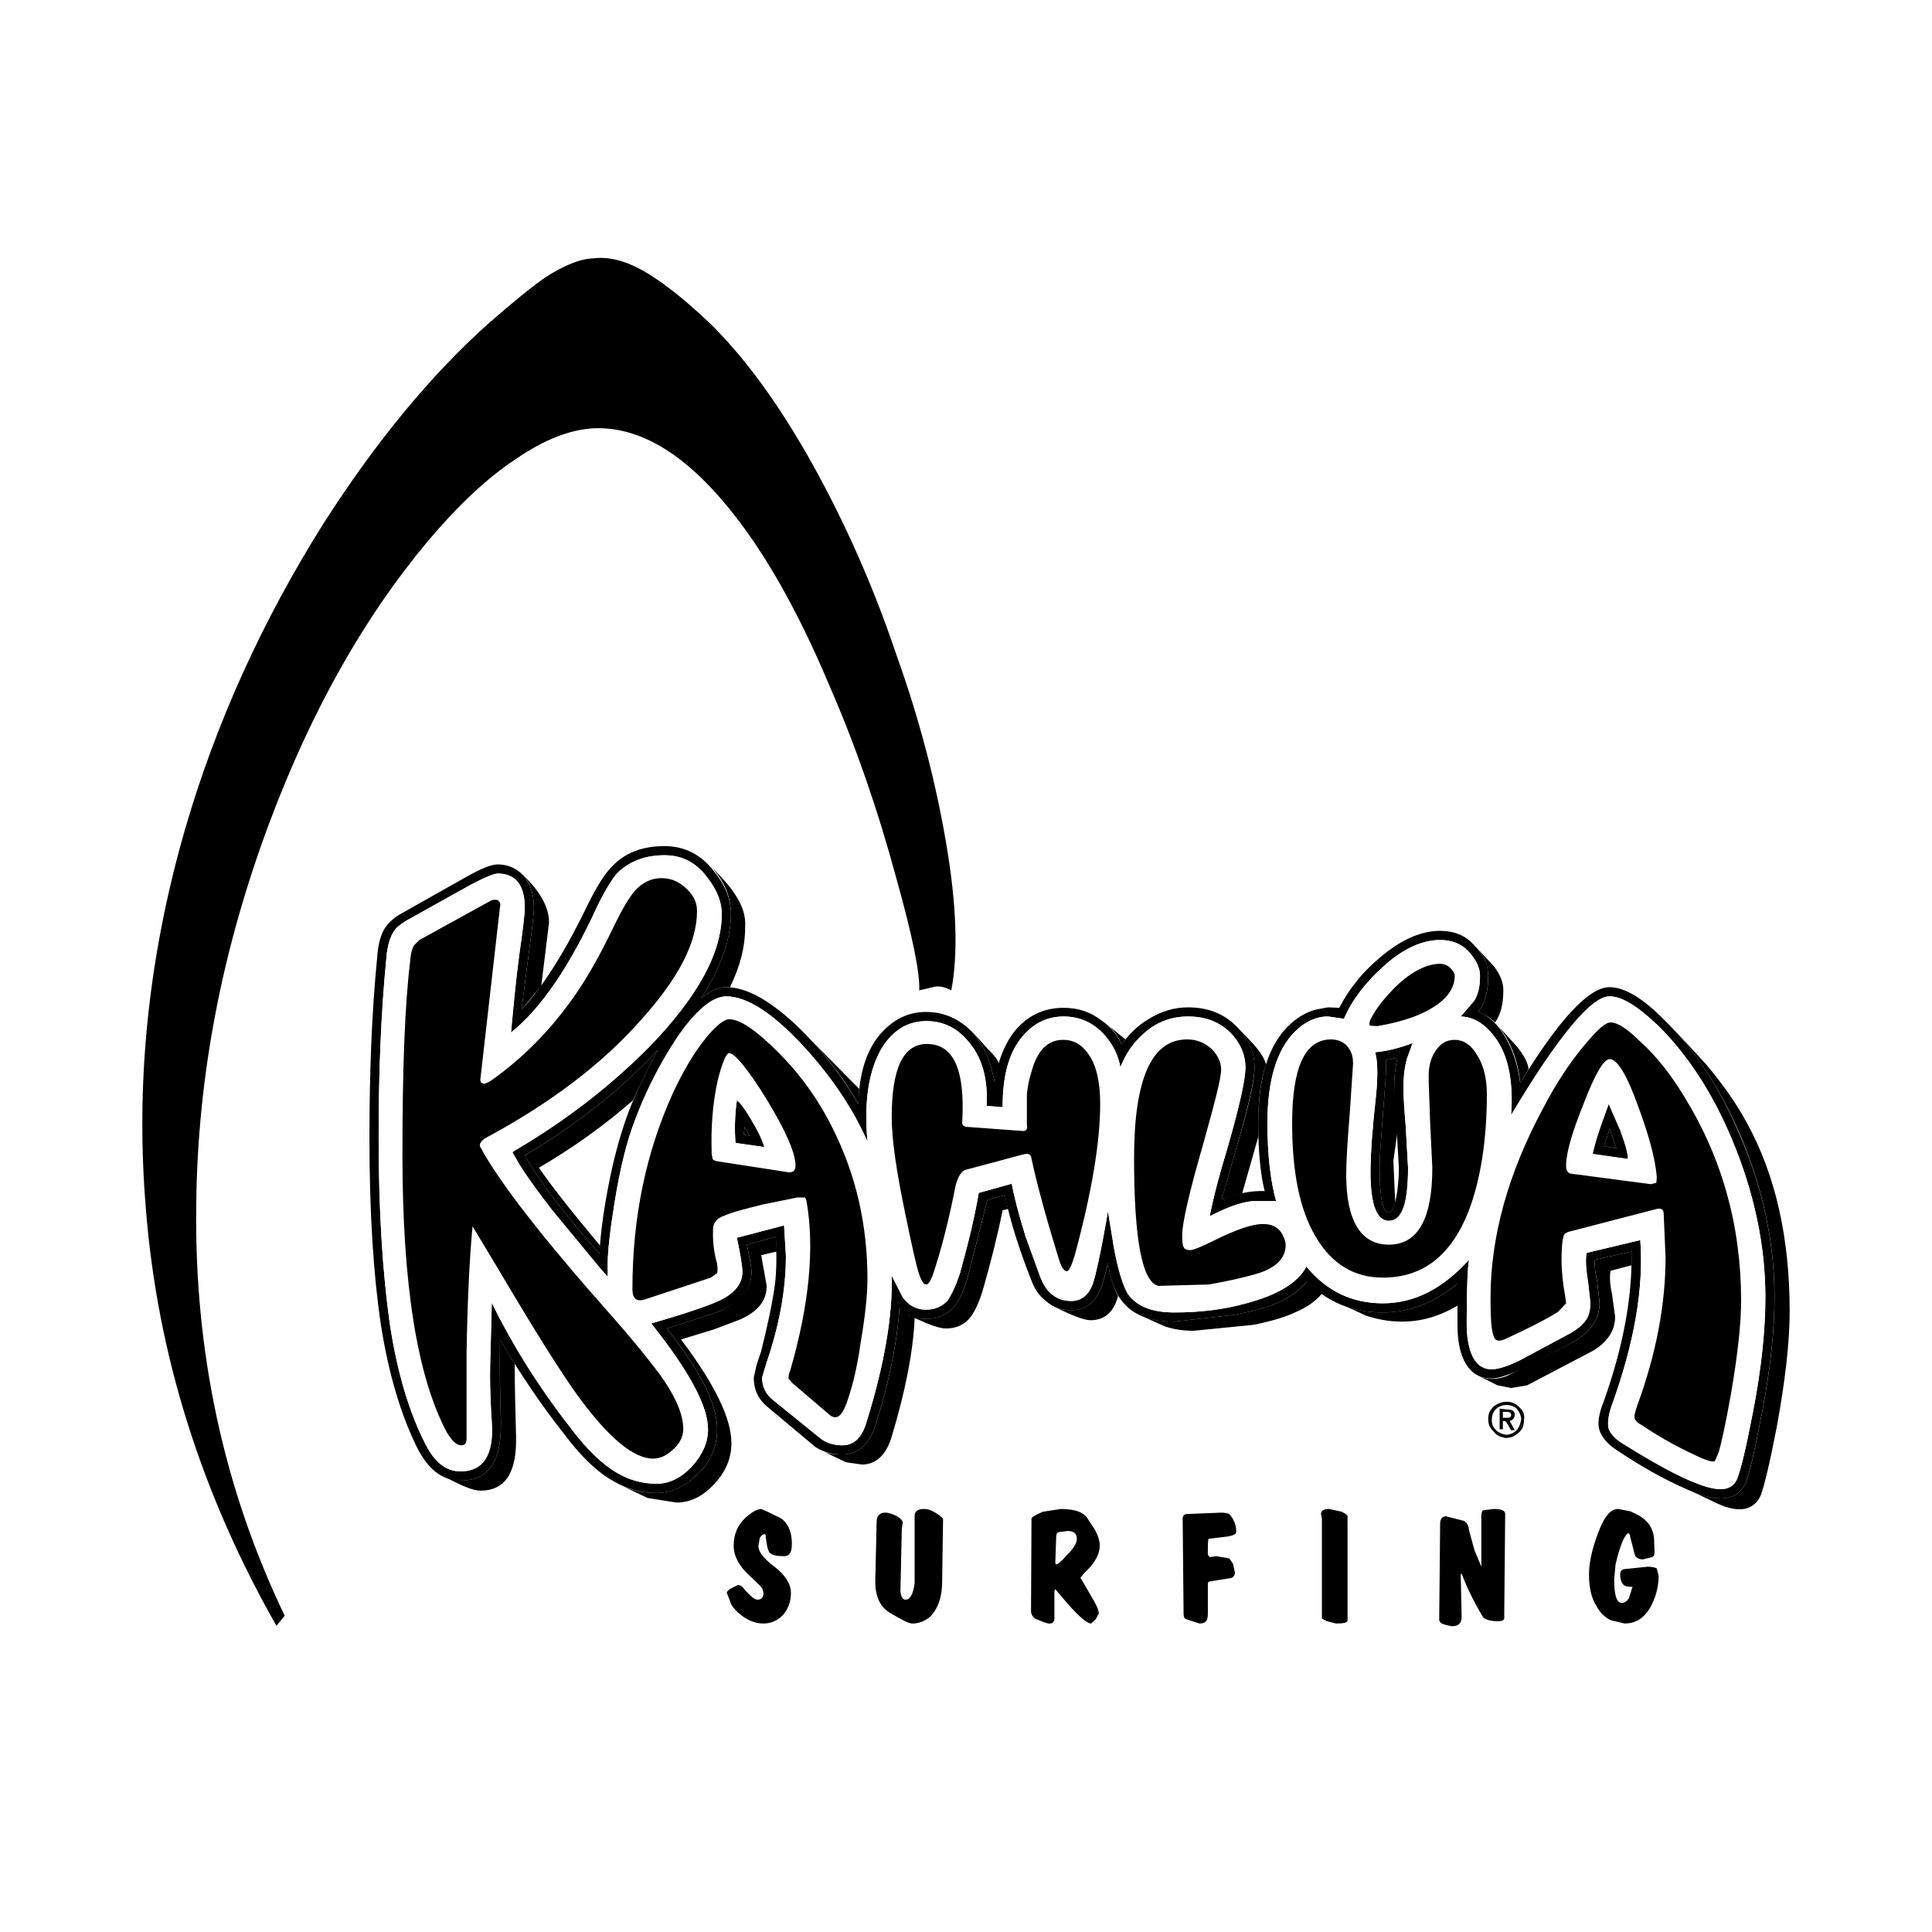
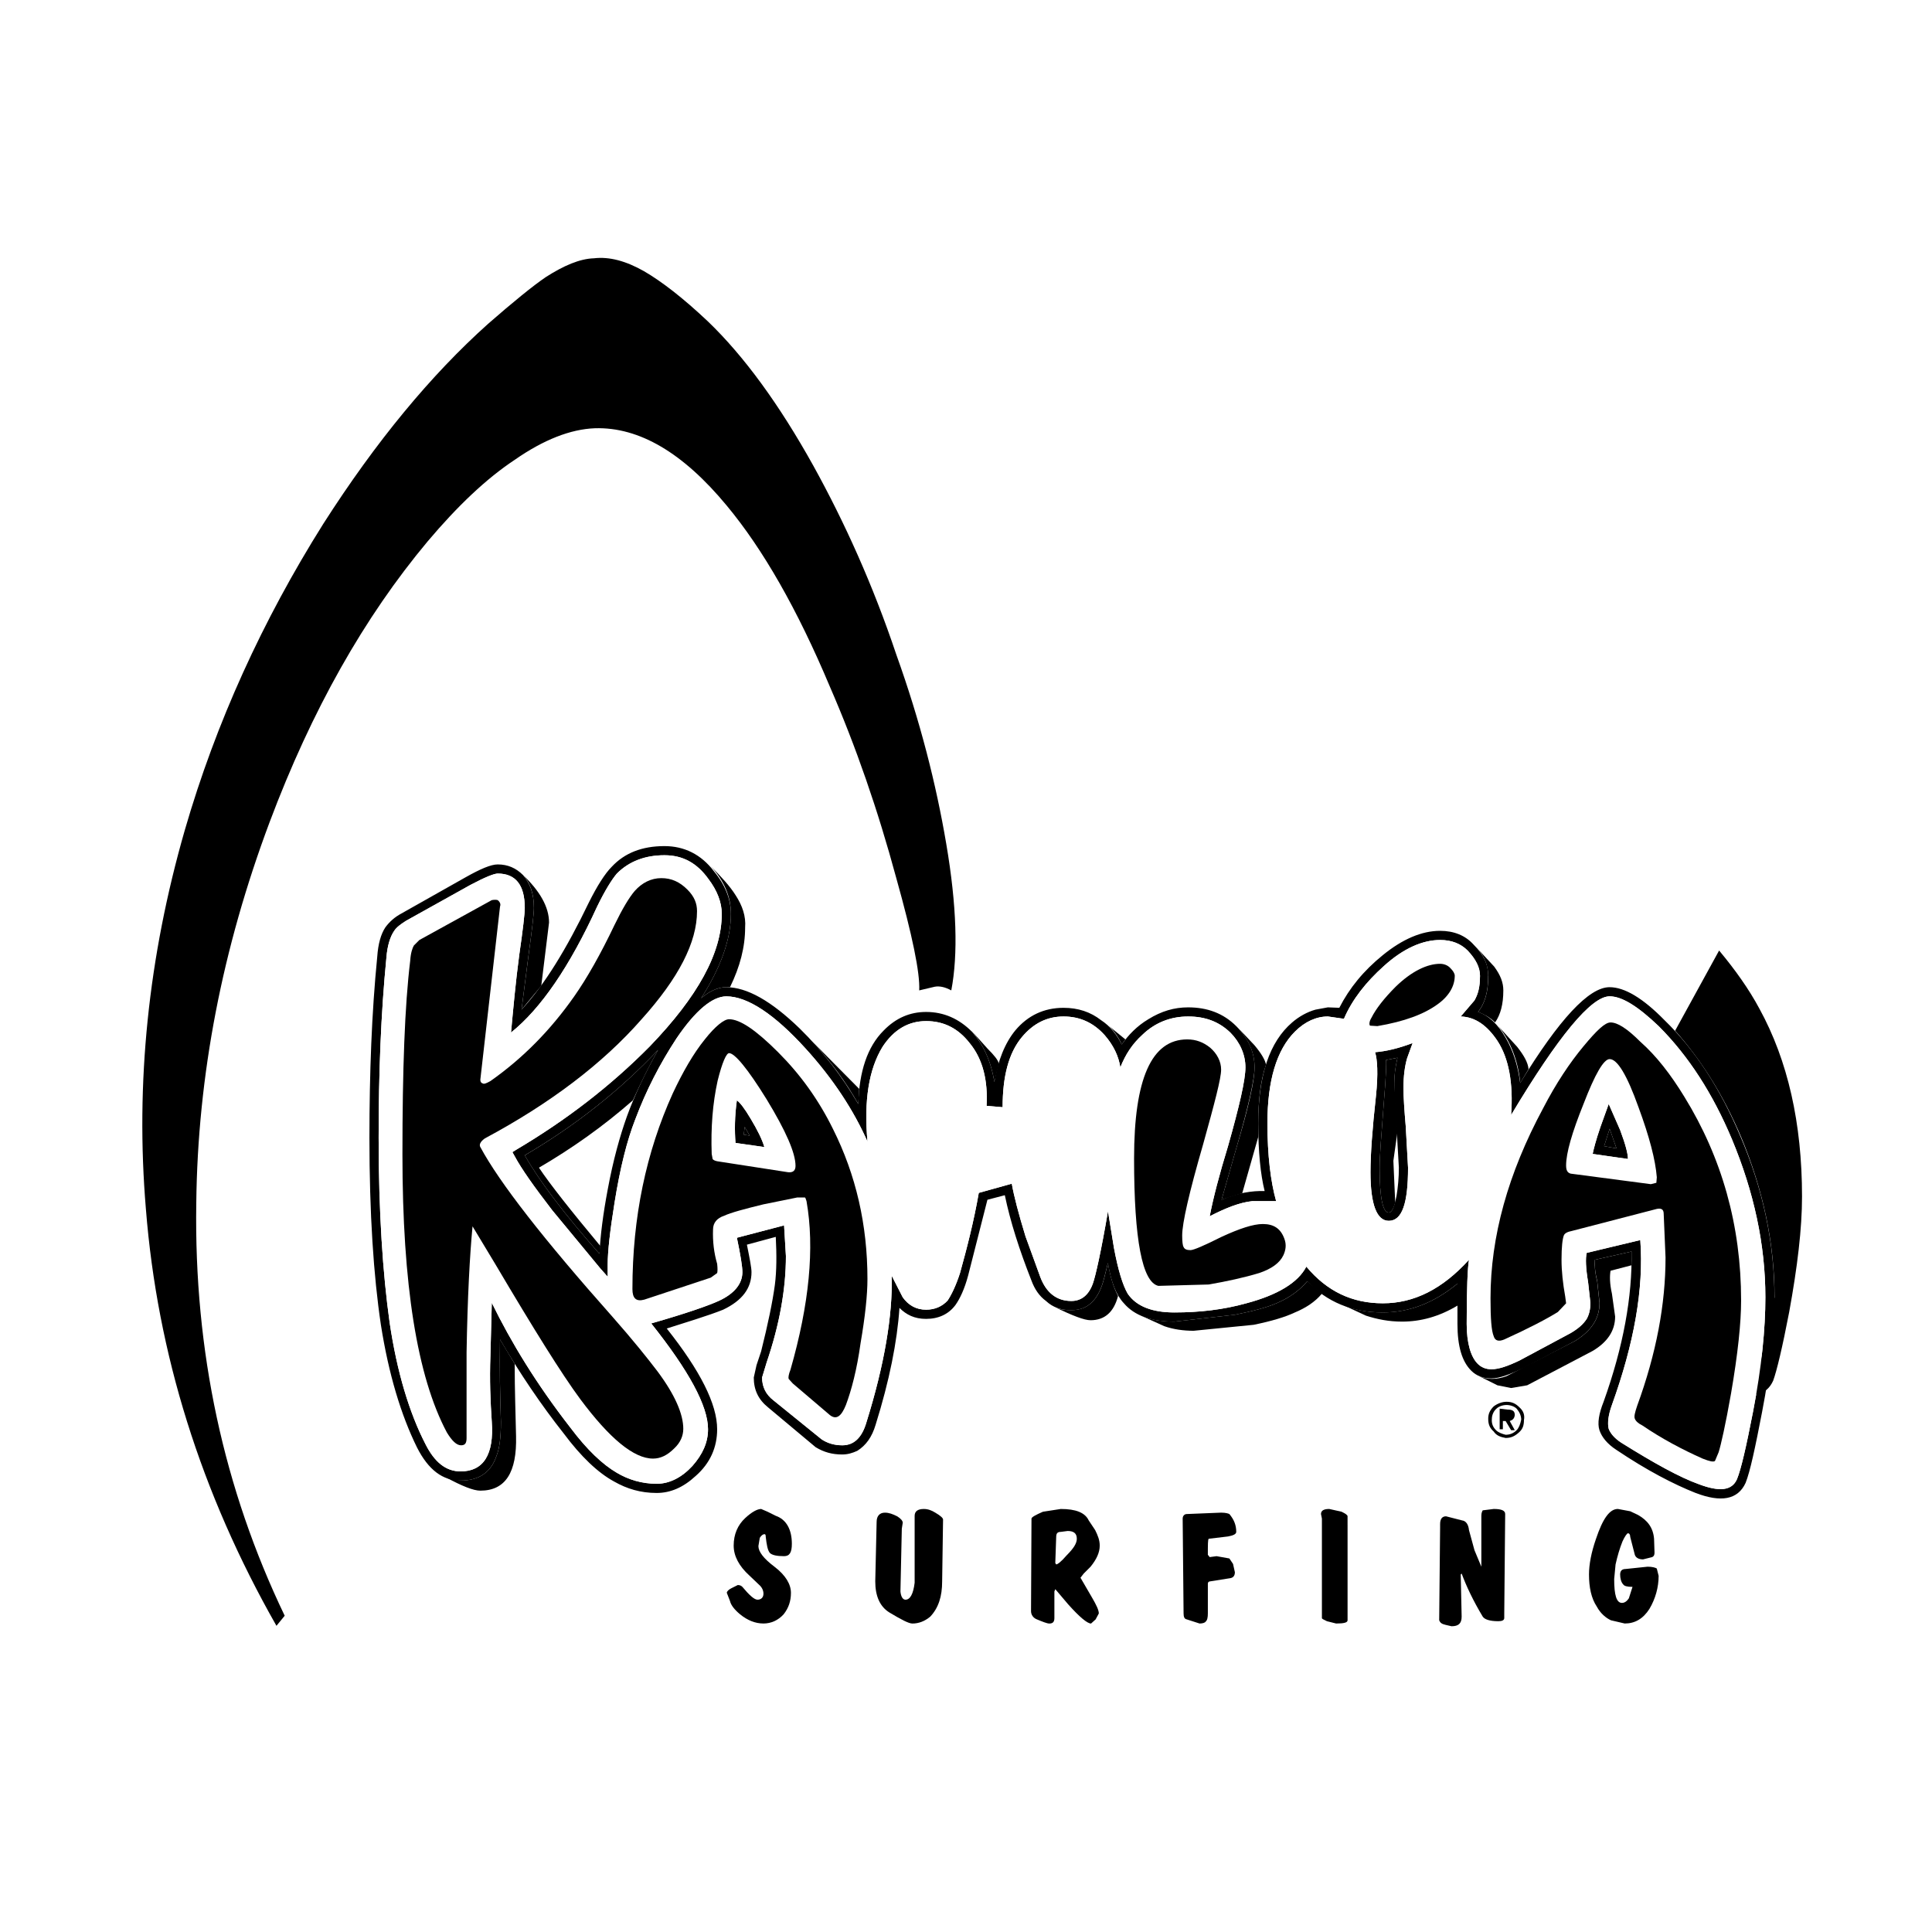
<svg xmlns="http://www.w3.org/2000/svg" version="1.0" id="Layer_1" x="0px" y="0px" width="192.756px" height="192.756px" viewBox="0 0 192.756 192.756" enable-background="new 0 0 192.756 192.756" xml:space="preserve">
  <g>
    <polygon fill-rule="evenodd" clip-rule="evenodd" fill="#FFFFFF" points="0,0 192.756,0 192.756,192.756 0,192.756 0,0  " />
    <path fill-rule="evenodd" clip-rule="evenodd" d="M74.341,151.465c0.686-0.639,1.234-0.914,1.6-0.914l0.64,0.275l0.823,0.41   c1.051,0.365,1.6,1.371,1.6,2.789c0,0.869-0.228,1.234-0.777,1.234c-0.686,0-1.188-0.092-1.417-0.32   c-0.229-0.275-0.32-0.822-0.411-1.6c0-0.229-0.046-0.275-0.137-0.275c-0.137,0-0.32,0.139-0.458,0.367l-0.137,0.822   c0,0.549,0.503,1.234,1.6,2.057c1.143,0.869,1.646,1.783,1.646,2.605s-0.229,1.508-0.731,2.148   c-0.548,0.594-1.234,0.914-2.011,0.914c-0.823,0-1.6-0.32-2.331-0.914c-0.549-0.457-0.915-0.914-1.006-1.326l-0.32-0.822   c0-0.137,0.183-0.32,0.457-0.457l0.64-0.32c0.229,0,0.365,0.092,0.457,0.184c0.686,0.822,1.188,1.279,1.508,1.279   c0.366,0,0.595-0.229,0.595-0.594c0-0.32-0.138-0.641-0.458-0.914l-0.959-0.914c-1.006-0.916-1.554-1.92-1.554-2.973   C73.199,153.064,73.61,152.15,74.341,151.465L74.341,151.465z" />
    <path fill-rule="evenodd" clip-rule="evenodd" d="M89.974,152.516l-0.137,6.264c0.046,0.502,0.229,0.822,0.503,0.822   c0.457,0,0.777-0.549,0.914-1.691v-6.674c0-0.457,0.32-0.686,0.915-0.686c0.411,0,0.777,0.137,1.142,0.365   c0.549,0.32,0.778,0.549,0.778,0.686l-0.091,6.172c0,1.508-0.366,2.65-1.189,3.52c-0.548,0.457-1.142,0.686-1.782,0.686   c-0.366,0-1.143-0.412-2.285-1.098c-0.96-0.594-1.417-1.645-1.417-3.107l0.137-5.941c0-0.596,0.32-0.916,0.823-0.916   c0.411,0,0.777,0.139,1.234,0.367c0.366,0.229,0.548,0.457,0.548,0.639L89.974,152.516L89.974,152.516z" />
    <path fill-rule="evenodd" clip-rule="evenodd" d="M104.052,150.826l1.782-0.275c1.509,0,2.423,0.365,2.788,1.143l0.641,0.961   c0.273,0.549,0.457,1.006,0.457,1.553c0,0.688-0.32,1.373-0.915,2.104l-0.685,0.686l-0.32,0.412l1.143,1.965   c0.457,0.777,0.686,1.279,0.686,1.6l-0.32,0.594l-0.456,0.412c-0.366,0-1.144-0.641-2.286-1.92l-1.279-1.508l-0.092,0.229v2.65   c0,0.365-0.138,0.549-0.503,0.549c-0.229,0-0.686-0.184-1.234-0.412c-0.365-0.137-0.594-0.457-0.594-0.822l0.046-9.232   C102.909,151.373,103.319,151.146,104.052,150.826L104.052,150.826L104.052,150.826z M105.834,152.836   c-0.319,0-0.457,0.139-0.457,0.504l-0.091,2.605l0.091,0.137c0.138,0,0.503-0.273,1.051-0.914c0.687-0.686,1.006-1.189,1.006-1.646   c0-0.547-0.319-0.775-0.914-0.775L105.834,152.836L105.834,152.836z" />
    <path fill-rule="evenodd" clip-rule="evenodd" d="M122.654,151.055c0.457,0.547,0.686,1.096,0.686,1.781   c0,0.229-0.319,0.367-0.822,0.457l-1.92,0.229c-0.091,0.047-0.091,0.596-0.091,1.6l0.183,0.23l0.686-0.092l1.279,0.229l0.366,0.547   l0.183,0.824c0,0.365-0.183,0.549-0.457,0.594l-2.011,0.32c-0.138,0-0.229,0.092-0.229,0.229v2.971   c0,0.365-0.046,0.686-0.229,0.822c-0.045,0.092-0.273,0.184-0.594,0.184l-1.279-0.412c-0.229-0.045-0.32-0.229-0.32-0.594   l-0.091-9.461c0-0.275,0.183-0.457,0.411-0.457l3.428-0.139C122.289,150.916,122.563,151.008,122.654,151.055L122.654,151.055z" />
    <path fill-rule="evenodd" clip-rule="evenodd" d="M134.447,152.15v9.508c0,0.229-0.365,0.32-1.143,0.32l-0.914-0.229   c-0.366-0.184-0.503-0.229-0.503-0.32v-9.918l-0.092-0.457c0-0.367,0.32-0.504,0.823-0.504l1.234,0.275   c0.365,0.182,0.594,0.32,0.594,0.457V152.15L134.447,152.15z" />
    <path fill-rule="evenodd" clip-rule="evenodd" d="M147.108,154.664l0.686,1.646v-0.502v-4.572c0-0.32,0.092-0.457,0.138-0.549   l1.097-0.137c0.731,0,1.143,0.137,1.143,0.504l-0.092,9.918v0.457c0,0.229-0.228,0.32-0.594,0.32c-0.869,0-1.371-0.184-1.554-0.457   c-0.96-1.6-1.646-3.062-2.103-4.297l-0.092,0.092l0.092,4.205c0,0.686-0.32,0.959-1.006,0.959l-0.595-0.137   c-0.411-0.092-0.548-0.229-0.64-0.457l0.092-9.232v-0.365c0-0.549,0.229-0.777,0.594-0.777l1.6,0.41   c0.411,0.047,0.641,0.457,0.686,0.961L147.108,154.664L147.108,154.664z" />
    <path fill-rule="evenodd" clip-rule="evenodd" d="M162.648,150.779l0.777,0.367c0.96,0.547,1.509,1.279,1.601,2.375l0.045,1.373   c0,0.227-0.045,0.365-0.229,0.457l-0.914,0.229c-0.457,0-0.731-0.184-0.822-0.459l-0.458-1.781c0-0.229-0.091-0.365-0.228-0.365   c-0.092,0-0.32,0.318-0.549,0.822c-0.274,0.686-0.503,1.463-0.686,2.285l-0.138,1.463c0,1.6,0.229,2.377,0.777,2.377   c0.274,0,0.503-0.184,0.686-0.457l0.366-1.143c-0.549,0-0.823-0.092-0.914-0.229c-0.229-0.229-0.32-0.641-0.32-1.006   s0.183-0.549,0.549-0.549l2.193-0.229c0.457,0,0.777,0.092,0.914,0.182l0.184,0.732c0,1.143-0.32,2.285-0.915,3.291   c-0.64,1.006-1.462,1.463-2.468,1.463l-1.371-0.32c-0.503-0.229-1.052-0.686-1.417-1.371c-0.549-0.822-0.777-1.92-0.777-3.199   c0-1.006,0.229-2.193,0.686-3.52c0.686-2.057,1.372-3.018,2.194-3.018L162.648,150.779L162.648,150.779z" />
-     <path fill-rule="evenodd" clip-rule="evenodd" d="M167.128,102.832c2.605,2.926,4.8,6.398,6.583,10.604   c2.193,5.258,3.336,10.605,3.336,15.998c0,3.109-0.365,6.947-1.233,11.428c-0.686,3.564-1.189,5.941-1.646,7.084   c-0.777,1.691-2.469,1.967-4.982,1.006l-0.914-0.41l3.062,1.461c2.193,1.006,3.656,0.686,4.342-0.822   c0.365-1.006,0.914-3.291,1.6-6.855c0.823-4.525,1.28-8.318,1.28-11.52c0-7.312-1.417-13.574-4.251-18.74   c-1.051-1.965-2.423-3.885-4.022-5.805L167.128,102.832L167.128,102.832z" />
+     <path fill-rule="evenodd" clip-rule="evenodd" d="M167.128,102.832c2.605,2.926,4.8,6.398,6.583,10.604   c2.193,5.258,3.336,10.605,3.336,15.998c-0.686,3.564-1.189,5.941-1.646,7.084   c-0.777,1.691-2.469,1.967-4.982,1.006l-0.914-0.41l3.062,1.461c2.193,1.006,3.656,0.686,4.342-0.822   c0.365-1.006,0.914-3.291,1.6-6.855c0.823-4.525,1.28-8.318,1.28-11.52c0-7.312-1.417-13.574-4.251-18.74   c-1.051-1.965-2.423-3.885-4.022-5.805L167.128,102.832L167.128,102.832z" />
    <path fill-rule="evenodd" clip-rule="evenodd" d="M85.631,110.146l0.091-1.51l-4.754-4.799   C82.889,105.895,84.397,107.951,85.631,110.146L85.631,110.146z" />
    <path fill-rule="evenodd" clip-rule="evenodd" d="M72.924,91.177c0,2.514-1.005,5.348-2.971,8.411   c0.823-0.688,1.646-1.098,2.514-1.098h0.366c1.006-2.057,1.508-4.022,1.508-5.942c0.092-1.143-0.274-2.195-0.959-3.246   c-0.549-0.869-1.372-1.783-2.515-2.925C72.239,87.839,72.924,89.44,72.924,91.177L72.924,91.177z" />
    <path fill-rule="evenodd" clip-rule="evenodd" d="M59.806,125.092l0.091-0.777c-2.971-3.564-5.027-6.17-6.125-7.816   c3.291-1.92,6.399-4.113,9.371-6.719c0.868-1.92,1.691-3.564,2.514-5.027c-3.794,4.021-8.228,7.541-13.302,10.514   C53.864,117.916,56.378,121.207,59.806,125.092L59.806,125.092z" />
    <path fill-rule="evenodd" clip-rule="evenodd" d="M99.664,106.123c-0.092-0.365-0.458-0.822-1.143-1.508l-1.601-1.783   c1.188,1.371,1.966,3.062,2.285,5.119L99.664,106.123L99.664,106.123z" />
    <path fill-rule="evenodd" clip-rule="evenodd" d="M151.679,108.043l0.823-1.371c-0.046-0.641-0.457-1.371-1.143-2.24l-1.874-2.057   C150.674,103.838,151.45,105.758,151.679,108.043L151.679,108.043z" />
    <path fill-rule="evenodd" clip-rule="evenodd" d="M125.168,106.488c0,1.326-0.594,3.977-1.828,8.09l-1.463,5.119   c0.687-0.227,1.372-0.455,2.058-0.639l1.6-5.623v-1.371c0-2.285,0.229-4.25,0.777-5.85c-0.092-0.457-0.457-1.098-1.144-1.92   l-1.508-1.6C124.62,103.838,125.168,105.072,125.168,106.488L125.168,106.488z" />
    <path fill-rule="evenodd" clip-rule="evenodd" d="M148.479,97.439c0,1.508-0.32,2.65-1.005,3.52   c0.548,0.229,1.142,0.502,1.69,1.051c0.549-0.777,0.823-1.828,0.823-3.199c0-0.777-0.274-1.51-0.914-2.377l-1.737-1.874   c0.777,0.823,1.143,1.829,1.143,2.789V97.439L148.479,97.439z" />
    <path fill-rule="evenodd" clip-rule="evenodd" d="M111.913,104.203l0.366-0.502l-1.966-1.6   C110.999,102.604,111.548,103.381,111.913,104.203L111.913,104.203z" />
    <path fill-rule="evenodd" clip-rule="evenodd" d="M108.805,131.719c1.417,0,2.332-0.822,2.743-2.422   c-0.457-0.869-0.777-1.92-1.006-3.291l-0.365,1.463c-0.549,2.193-1.601,3.246-3.292,3.246c-0.548,0-1.051-0.047-1.599-0.275   C107.023,131.262,108.165,131.719,108.805,131.719L108.805,131.719z" />
    <path fill-rule="evenodd" clip-rule="evenodd" d="M145.418,128.062c-2.332,1.92-4.8,2.881-7.451,2.881   c-1.6,0-3.062-0.275-4.342-0.914l2.651,1.232c1.142,0.367,2.284,0.596,3.609,0.596c1.875,0,3.703-0.504,5.532-1.6V128.062   L145.418,128.062z" />
    <path fill-rule="evenodd" clip-rule="evenodd" d="M113.833,131.262l2.331,1.053c0.914,0.32,1.92,0.457,2.926,0.457l5.987-0.596   c1.782-0.365,3.154-0.775,4.114-1.232c1.097-0.457,2.011-1.053,2.696-1.875l-1.463-1.234c-0.686,0.824-1.69,1.6-2.971,2.148   c-1.006,0.457-2.423,0.822-4.251,1.189l-6.033,0.686C115.799,131.857,114.656,131.629,113.833,131.262L113.833,131.262z" />
    <path fill-rule="evenodd" clip-rule="evenodd" d="M159.13,125.686c-0.046,0.549,0,1.234,0.229,2.148l0.229,2.148   c0,1.6-0.823,2.789-2.423,3.795l-6.855,3.52c-1.006,0.365-1.921,0.365-2.743,0l1.828,0.914l1.372,0.273l1.599-0.273l6.536-3.43   c1.464-0.867,2.24-2.01,2.24-3.428l-0.319-2.285c-0.229-1.006-0.229-1.783-0.138-2.285l2.103-0.549v-1.371L159.13,125.686   L159.13,125.686z" />
    <path fill-rule="evenodd" clip-rule="evenodd" d="M52.127,87.246c0.731,0.732,1.143,1.874,1.143,3.337   c0,0.548-0.183,2.148-0.548,4.799l-0.686,5.349l1.966-2.377l0.776-6.309C54.778,90.491,53.864,88.891,52.127,87.246L52.127,87.246z   " />
-     <path fill-rule="evenodd" clip-rule="evenodd" d="M77.404,123.4l-2.88,0.777c0.274,1.371,0.458,2.285,0.458,2.742   c0,1.508-0.915,2.742-2.834,3.748c-0.685,0.275-1.6,0.594-2.742,0.961l-2.879,0.914c3.336,4.205,5.028,7.541,5.028,10.055   c0,1.783-0.686,3.383-2.148,4.662c-1.234,1.143-2.514,1.691-3.885,1.691c-1.28,0-2.422-0.229-3.428-0.686l2.514,1.189l2.88,0.457   c1.463,0,2.742-0.686,3.885-1.967c1.097-1.234,1.6-2.514,1.6-3.977c0-2.422-1.646-5.85-5.028-10.33l3.291-1.004l2.651-1.006   c1.783-0.824,2.605-1.875,2.605-3.338l-0.548-3.062l1.554-0.365L77.404,123.4L77.404,123.4z" />
    <path fill-rule="evenodd" clip-rule="evenodd" d="M47.922,148.723c2.513,0,3.656-1.828,3.565-5.439   c-0.045-2.193-0.137-4.57-0.137-7.221l-1.462-2.424c-0.046,2.881,0,5.623,0.091,8.229c0,1.508-0.137,2.65-0.457,3.428   c-0.548,1.6-1.737,2.422-3.565,2.422l-1.462-0.318C46.094,148.266,47.237,148.723,47.922,148.723L47.922,148.723z" />
-     <path fill-rule="evenodd" clip-rule="evenodd" d="M100.258,119.242l-1.736,0.455l-1.92,7.543c-0.366,1.371-0.823,2.33-1.28,2.971   c-0.686,0.914-1.691,1.371-2.925,1.371c-0.687,0-1.189-0.182-1.646-0.41l0.046,0.09l-1.051-0.775   c-0.229,3.381-1.005,7.266-2.377,11.654c-0.366,1.234-0.96,2.057-1.829,2.605c-0.503,0.229-0.959,0.365-1.508,0.365   c-0.686,0-1.28-0.045-1.828-0.273l2.194,1.051l1.6,0.229c1.371,0,2.376-0.914,2.925-2.65c1.417-4.662,2.195-8.686,2.332-11.977   c1.463,0.686,2.468,1.053,3.153,1.053c0.96,0,1.829-0.367,2.423-1.143c0.457-0.596,0.914-1.602,1.279-2.881   c0.686-2.422,1.371-5.027,1.92-7.77l0.549-0.137L100.258,119.242L100.258,119.242z" />
    <polygon fill-rule="evenodd" clip-rule="evenodd" points="74.295,112.432 74.798,113.299 74.204,113.207 74.295,112.432  " />
    <polygon fill-rule="evenodd" clip-rule="evenodd" points="160.593,112.613 161.278,114.578 160.044,114.352 160.593,112.613  " />
    <path fill-rule="evenodd" clip-rule="evenodd" d="M138.286,105.758c0.046,0.229,0,1.645-0.228,4.342   c-0.229,3.018-0.411,5.166-0.411,6.445c0,2.971,0.319,4.434,0.913,4.434c0.229,0,0.458-0.32,0.641-1.006l-0.183-4.16l0.411-2.924   l-0.32-4.846c0-0.686,0.092-1.555,0.32-2.514L138.286,105.758L138.286,105.758z" />
    <path fill-rule="evenodd" clip-rule="evenodd" d="M147.657,97.439c0,1.004-0.183,1.736-0.549,2.375l-1.371,1.6   c1.463,0.047,2.65,0.916,3.656,2.424c1.143,1.736,1.601,4.25,1.372,7.404c4.707-7.861,7.998-11.838,9.827-11.838   c1.233,0,2.833,1.006,4.891,2.971c2.971,2.971,5.394,6.719,7.312,11.289c2.194,5.258,3.337,10.514,3.337,15.77   c0,3.109-0.365,6.947-1.234,11.428c-0.686,3.52-1.188,5.713-1.6,6.719c-0.503,1.143-1.736,1.279-3.793,0.502   c-1.92-0.684-4.479-2.102-7.771-4.158c-0.687-0.457-1.052-0.914-1.234-1.371c-0.137-0.549-0.046-1.371,0.32-2.377   c2.193-6.08,3.199-11.564,2.833-16.455L158.307,125c-0.138,0.549-0.091,1.555,0.138,2.926l0.229,2.057   c0,0.686-0.138,1.189-0.366,1.6c-0.32,0.504-0.822,0.961-1.6,1.418l-5.119,2.742c-1.143,0.549-2.057,0.869-2.788,0.869   c-0.549,0-1.006-0.184-1.371-0.549c-0.686-0.686-1.098-2.057-1.098-3.977c0-3.475,0.092-5.623,0.229-6.4   c-2.65,2.926-5.484,4.344-8.593,4.344c-3.062,0-5.576-1.189-7.634-3.658c-0.822,1.6-2.879,2.834-5.987,3.658   c-2.285,0.639-4.662,0.914-7.176,0.914c-2.194,0-3.794-0.596-4.662-1.875c-0.503-0.869-0.96-2.377-1.371-4.57l-0.595-3.656   c-0.686,4.021-1.234,6.443-1.509,7.221c-0.411,1.143-1.142,1.736-2.148,1.736c-1.462,0-2.514-0.822-3.107-2.422l-1.463-4.021   c-0.686-2.24-1.143-3.977-1.371-5.258l-3.291,0.916c-0.503,2.879-1.188,5.529-1.874,7.998c-0.412,1.279-0.868,2.193-1.234,2.742   c-0.548,0.594-1.28,0.914-2.148,0.914c-0.96,0-1.737-0.41-2.332-1.234l-1.097-2.148c0.092,3.977-0.731,8.867-2.514,14.582   c-0.457,1.6-1.28,2.33-2.423,2.33c-0.823,0-1.508-0.229-2.057-0.594l-4.799-3.885c-0.777-0.594-1.143-1.371-1.143-2.285l0.458-1.51   c1.28-3.748,1.92-7.312,1.92-10.604l-0.183-3.062l-4.708,1.234c0.366,1.736,0.548,2.879,0.548,3.428   c0,1.143-0.777,2.148-2.376,2.879c-1.006,0.459-3.2,1.234-6.719,2.24c3.748,4.709,5.667,8.229,5.667,10.559   c0,1.326-0.548,2.514-1.554,3.656c-1.051,1.145-2.285,1.783-3.564,1.783c-1.463,0-2.834-0.412-3.977-1.096   c-1.417-0.824-2.971-2.287-4.617-4.48c-3.382-4.342-5.942-8.547-7.862-12.479l-0.137,5.303c-0.091,2.377,0,4.525,0.137,6.582   c0.229,3.244-0.823,4.936-3.108,4.936c-1.462,0-2.605-0.914-3.519-2.742c-1.6-3.107-2.834-7.176-3.565-12.113   c-0.686-4.891-1.097-11.061-1.097-18.42c0-6.49,0.229-12.432,0.777-18.008c0.091-1.143,0.366-2.057,0.777-2.651   c0.229-0.366,0.686-0.686,1.188-1.006l6.399-3.565c1.463-0.777,2.377-1.143,2.743-1.143c1.783,0,2.696,1.143,2.696,3.428   c0,0.548-0.182,2.148-0.548,4.662c-0.366,2.742-0.594,5.302-0.823,7.771c2.971-2.377,5.851-6.583,8.593-12.57   c0.778-1.6,1.463-2.697,1.966-3.291c1.234-1.234,2.833-1.828,4.753-1.828c1.828,0,3.245,0.777,4.388,2.377   c0.869,1.142,1.326,2.331,1.326,3.474c0,3.885-2.377,8.228-7.176,13.21c-3.885,3.932-8.319,7.359-13.347,10.33l-0.366,0.229   l0.229,0.41c0.686,1.281,1.92,3.018,3.749,5.395l4.799,5.805l0.731,0.822v-1.234c0-1.279,0.229-3.336,0.686-6.17   c0.548-3.428,1.234-6.17,2.057-8.273c1.097-2.926,2.468-5.576,4.114-8.09c1.919-2.834,3.611-4.205,4.982-4.205   c2.103,0,4.799,1.783,7.908,5.211c2.742,3.016,4.799,6.17,6.17,9.277c-0.366-4.113,0.137-7.221,1.508-9.461   c1.143-1.736,2.605-2.559,4.343-2.559c1.782,0,3.199,0.73,4.342,2.193c1.325,1.6,1.828,3.748,1.691,6.262l1.6,0.137   c0-3.062,0.594-5.393,1.92-6.992c1.143-1.371,2.514-2.059,4.159-2.059c1.6,0,2.971,0.596,4.113,1.875   c0.869,1.006,1.371,2.057,1.555,3.199c0.503-1.279,1.188-2.33,2.193-3.244c1.28-1.234,2.835-1.83,4.571-1.83   c1.691,0,3.062,0.504,4.205,1.602c0.96,0.959,1.509,2.193,1.509,3.473c0,1.234-0.595,3.84-1.737,7.863   c-0.868,2.832-1.463,5.119-1.828,6.992c1.6-0.822,2.971-1.371,4.25-1.508h2.377c-0.548-1.965-0.868-4.57-0.868-7.771   c0-4.25,0.914-7.312,2.743-9.141c1.005-1.006,2.147-1.51,3.29-1.51l1.601,0.23c0.822-1.92,2.194-3.658,3.977-5.257   c1.965-1.783,3.885-2.605,5.622-2.605c1.143,0,2.057,0.366,2.742,1.051c0.823,0.869,1.234,1.691,1.234,2.515V97.439L147.657,97.439   L147.657,97.439z M148.479,97.348c0-1.143-0.457-2.103-1.462-3.108c-0.823-0.915-1.966-1.371-3.337-1.371   c-1.828,0-3.748,0.822-5.714,2.422c-1.92,1.554-3.337,3.292-4.342,5.257l-1.144-0.045l-1.233,0.229   c-0.823,0.229-1.646,0.684-2.331,1.279c-2.24,1.92-3.383,5.256-3.383,10.055c0,2.834,0.229,5.119,0.641,6.766   c-1.235-0.045-2.697,0.184-4.298,0.867l1.463-5.119c1.234-4.203,1.828-6.947,1.828-8.09c0-1.508-0.594-2.879-1.828-4.113   c-1.279-1.279-2.879-1.873-4.799-1.873c-1.371,0-2.651,0.365-3.977,1.188c-1.143,0.686-1.966,1.555-2.651,2.514   c-0.457-0.959-1.143-1.828-2.057-2.422c-1.052-0.822-2.285-1.234-3.748-1.234c-1.966,0-3.565,0.777-4.799,2.24   c-1.052,1.279-1.737,3.016-2.104,5.164c-0.319-2.057-1.097-3.748-2.239-5.027c-1.28-1.279-2.789-1.965-4.57-1.965   c-1.6,0-3.017,0.594-4.251,1.873c-1.6,1.6-2.422,4.068-2.514,7.314c-1.6-2.744-3.52-5.258-5.851-7.543   c-2.834-2.742-5.257-4.113-7.313-4.113c-0.868,0-1.691,0.41-2.514,1.098c1.965-3.063,2.971-5.897,2.971-8.411   c0-1.417-0.548-2.88-1.691-4.25c-1.28-1.692-2.971-2.515-4.937-2.515c-2.24,0-3.977,0.686-5.256,2.057   c-0.686,0.686-1.463,1.919-2.286,3.565c-2.24,4.662-4.434,8.228-6.719,10.696l0.686-5.349c0.366-2.651,0.548-4.251,0.548-4.799   c0-1.463-0.412-2.514-1.097-3.291c-0.686-0.686-1.508-1.051-2.514-1.051c-0.686,0-1.737,0.458-3.2,1.28l-6.399,3.611   c-0.685,0.366-1.188,0.823-1.6,1.371c-0.457,0.686-0.731,1.646-0.823,2.971c-0.548,5.531-0.777,11.564-0.777,18.054   c0,7.543,0.412,13.758,1.143,18.648c0.777,4.938,2.011,9.006,3.611,12.25c1.143,2.24,2.56,3.291,4.342,3.291   c1.829,0,3.017-0.822,3.565-2.422c0.32-0.777,0.457-1.92,0.457-3.428c-0.091-2.605-0.137-5.348-0.091-8.229   c2.011,3.43,4.114,6.537,6.353,9.371c1.737,2.33,3.428,3.932,5.028,4.799c1.28,0.732,2.65,1.143,4.251,1.143   c1.371,0,2.651-0.549,3.885-1.691c1.462-1.279,2.148-2.879,2.148-4.662c0-2.514-1.691-5.85-5.028-10.055l2.879-0.914   c1.143-0.367,2.057-0.686,2.742-0.961c1.92-0.914,2.834-2.148,2.834-3.748c0-0.457-0.183-1.371-0.458-2.742l2.88-0.777   c0.091,1.783,0.091,3.383-0.092,4.799c-0.229,1.691-0.685,3.887-1.371,6.629l-0.458,1.371l-0.274,1.234   c0,1.234,0.457,2.193,1.417,2.971l4.753,3.977c0.823,0.502,1.646,0.73,2.651,0.73c0.549,0,1.005-0.137,1.508-0.365   c0.869-0.549,1.463-1.371,1.829-2.605c1.372-4.389,2.148-8.273,2.377-11.654c0.685,0.686,1.508,1.096,2.651,1.096   c1.233,0,2.239-0.457,2.925-1.371c0.457-0.641,0.914-1.6,1.28-2.971l1.92-7.543l1.736-0.455c0.549,2.65,1.463,5.484,2.651,8.5   c0.32,0.869,0.776,1.555,1.462,2.057c0.686,0.641,1.509,0.916,2.514,0.916c1.691,0,2.743-1.053,3.292-3.246l0.365-1.463   c0.32,1.92,0.823,3.199,1.6,4.023c1.052,1.232,2.743,1.828,5.028,1.828l6.033-0.686c1.828-0.367,3.245-0.732,4.251-1.189   c1.28-0.549,2.285-1.324,2.971-2.148c1.966,2.057,4.479,3.109,7.542,3.109c2.651,0,5.119-0.961,7.451-2.881v4.023   c0,2.238,0.456,3.748,1.371,4.662c0.548,0.549,1.233,0.775,2.011,0.775c0.822,0,1.874-0.41,3.337-1.096l5.027-2.65   c1.6-1.006,2.423-2.195,2.423-3.795l-0.229-2.148c-0.229-0.914-0.274-1.6-0.229-2.148l3.656-0.822   c0.092,4.48-0.822,9.508-2.788,14.992c-0.457,1.143-0.64,2.148-0.411,2.834s0.777,1.371,1.691,1.965   c3.062,2.057,5.713,3.428,7.907,4.297c2.514,0.961,4.205,0.686,4.982-1.006c0.456-1.143,0.96-3.52,1.646-7.084   c0.868-4.48,1.233-8.318,1.233-11.428c0-5.393-1.143-10.832-3.428-16.135c-1.966-4.662-4.479-8.547-7.542-11.518   c-2.148-2.193-3.977-3.291-5.484-3.291c-2.058,0-5.028,3.199-8.914,9.553c-0.229-1.691-0.685-3.199-1.462-4.525   c-0.731-1.279-1.646-2.193-2.742-2.559c0.685-0.869,1.005-2.012,1.005-3.52V97.348L148.479,97.348L148.479,97.348z    M140.938,104.066l-0.548,1.508c-0.229,0.777-0.366,1.783-0.366,2.971c0,0.914,0.092,2.24,0.229,3.84l0.229,4.113   c0,3.566-0.595,5.303-1.92,5.303c-1.188,0-1.828-1.6-1.828-4.846c0-1.781,0.184-4.342,0.549-7.633   c0.229-2.193,0.137-3.656-0.092-4.342C138.286,104.889,139.476,104.615,140.938,104.066L140.938,104.066L140.938,104.066z    M138.286,105.758c0.046,0.229,0,1.645-0.228,4.342c-0.229,3.018-0.411,5.166-0.411,6.445c0,2.971,0.319,4.434,0.913,4.434   c0.32,0,0.549-0.549,0.777-1.691c0.138-0.822,0.229-1.828,0.229-2.789l-0.229-3.977c-0.137-1.918-0.229-3.336-0.229-4.479   c0-0.686,0.092-1.555,0.32-2.514L138.286,105.758L138.286,105.758L138.286,105.758z M158.9,115.127l3.521,0.504   c0-0.504-0.229-1.418-0.777-2.881l-1.143-2.604l-0.823,2.285C159.221,113.756,158.992,114.67,158.9,115.127L158.9,115.127   L158.9,115.127z M160.593,112.613l0.686,1.965l-1.234-0.227L160.593,112.613L160.593,112.613L160.593,112.613z M74.89,111.607   c-0.595-1.004-1.051-1.6-1.372-1.828c-0.229,1.6-0.229,3.062-0.137,4.252l2.879,0.41C76.032,113.664,75.575,112.75,74.89,111.607   L74.89,111.607L74.89,111.607z M62.549,111.379c-0.686,1.92-1.372,4.344-1.92,7.314c-0.457,2.422-0.731,4.57-0.823,6.398   c-3.428-3.885-5.942-7.176-7.451-9.826c5.074-2.973,9.508-6.492,13.302-10.514C64.377,107.037,63.326,109.23,62.549,111.379   L62.549,111.379L62.549,111.379z M74.295,112.432l0.503,0.867l-0.594-0.092L74.295,112.432L74.295,112.432z" />
    <path fill-rule="evenodd" clip-rule="evenodd" fill="#FFFFFF" d="M147.657,97.439c0,1.004-0.183,1.736-0.549,2.375l-1.371,1.6   c1.463,0.047,2.65,0.916,3.656,2.424c1.143,1.736,1.601,4.25,1.372,7.404c4.707-7.861,7.998-11.838,9.827-11.838   c1.233,0,2.833,1.006,4.891,2.971c2.971,2.971,5.394,6.719,7.312,11.289c2.194,5.258,3.337,10.514,3.337,15.77   c0,3.109-0.365,6.947-1.234,11.428c-0.686,3.52-1.188,5.713-1.6,6.719c-0.503,1.143-1.736,1.279-3.793,0.502   c-1.92-0.684-4.479-2.102-7.771-4.158c-0.687-0.457-1.052-0.914-1.234-1.371c-0.137-0.549-0.046-1.371,0.32-2.377   c2.193-6.08,3.199-11.564,2.833-16.455L158.307,125c-0.138,0.549-0.091,1.555,0.138,2.926l0.229,2.057   c0,0.686-0.138,1.189-0.366,1.6c-0.32,0.504-0.822,0.961-1.6,1.418l-5.119,2.742c-1.143,0.549-2.057,0.869-2.788,0.869   c-0.549,0-1.006-0.184-1.371-0.549c-0.686-0.686-1.098-2.057-1.098-3.977c0-3.475,0.092-5.623,0.229-6.4   c-2.65,2.926-5.484,4.344-8.593,4.344c-3.062,0-5.576-1.189-7.634-3.658c-0.822,1.6-2.879,2.834-5.987,3.658   c-2.285,0.639-4.662,0.914-7.176,0.914c-2.194,0-3.794-0.596-4.662-1.875c-0.503-0.869-0.96-2.377-1.371-4.57l-0.595-3.656   c-0.686,4.021-1.234,6.443-1.509,7.221c-0.411,1.143-1.142,1.736-2.148,1.736c-1.462,0-2.514-0.822-3.107-2.422l-1.463-4.021   c-0.686-2.24-1.143-3.977-1.371-5.258l-3.291,0.916c-0.503,2.879-1.188,5.529-1.874,7.998c-0.412,1.279-0.868,2.193-1.234,2.742   c-0.548,0.594-1.28,0.914-2.148,0.914c-0.96,0-1.737-0.41-2.332-1.234l-1.097-2.148c0.092,3.977-0.731,8.867-2.514,14.582   c-0.457,1.6-1.28,2.33-2.423,2.33c-0.823,0-1.508-0.229-2.057-0.594l-4.799-3.885c-0.777-0.594-1.143-1.371-1.143-2.285l0.458-1.51   c1.28-3.748,1.92-7.312,1.92-10.604l-0.183-3.062l-4.708,1.234c0.366,1.736,0.548,2.879,0.548,3.428   c0,1.143-0.777,2.148-2.376,2.879c-1.006,0.459-3.2,1.234-6.719,2.24c3.748,4.709,5.667,8.229,5.667,10.559   c0,1.326-0.548,2.514-1.554,3.656c-1.051,1.145-2.285,1.783-3.564,1.783c-1.463,0-2.834-0.412-3.977-1.096   c-1.417-0.824-2.971-2.287-4.617-4.48c-3.382-4.342-5.942-8.547-7.862-12.479l-0.137,5.303c-0.091,2.377,0,4.525,0.137,6.582   c0.229,3.244-0.823,4.936-3.108,4.936c-1.462,0-2.605-0.914-3.519-2.742c-1.6-3.107-2.834-7.176-3.565-12.113   c-0.686-4.891-1.097-11.061-1.097-18.42c0-6.49,0.229-12.432,0.777-18.008c0.091-1.143,0.366-2.057,0.777-2.651   c0.229-0.366,0.686-0.686,1.188-1.006l6.399-3.565c1.463-0.777,2.377-1.143,2.743-1.143c1.783,0,2.696,1.143,2.696,3.428   c0,0.548-0.182,2.148-0.548,4.662c-0.366,2.742-0.594,5.302-0.823,7.771c2.971-2.377,5.851-6.583,8.593-12.57   c0.778-1.6,1.463-2.697,1.966-3.291c1.234-1.234,2.833-1.828,4.753-1.828c1.828,0,3.245,0.777,4.388,2.377   c0.869,1.142,1.326,2.331,1.326,3.474c0,3.885-2.377,8.228-7.176,13.21c-3.885,3.932-8.319,7.359-13.347,10.33l-0.366,0.229   l0.229,0.41c0.686,1.281,1.92,3.018,3.749,5.395l4.799,5.805l0.731,0.822v-1.234c0-1.279,0.229-3.336,0.686-6.17   c0.548-3.428,1.234-6.17,2.057-8.273c1.097-2.926,2.468-5.576,4.114-8.09c1.919-2.834,3.611-4.205,4.982-4.205   c2.103,0,4.799,1.783,7.908,5.211c2.742,3.016,4.799,6.17,6.17,9.277c-0.366-4.113,0.137-7.221,1.508-9.461   c1.143-1.736,2.605-2.559,4.343-2.559c1.782,0,3.199,0.73,4.342,2.193c1.325,1.6,1.828,3.748,1.691,6.262l1.6,0.137   c0-3.062,0.594-5.393,1.92-6.992c1.143-1.371,2.514-2.059,4.159-2.059c1.6,0,2.971,0.596,4.113,1.875   c0.869,1.006,1.371,2.057,1.555,3.199c0.503-1.279,1.188-2.33,2.193-3.244c1.28-1.234,2.835-1.83,4.571-1.83   c1.691,0,3.062,0.504,4.205,1.602c0.96,0.959,1.509,2.193,1.509,3.473c0,1.234-0.595,3.84-1.737,7.863   c-0.868,2.832-1.463,5.119-1.828,6.992c1.6-0.822,2.971-1.371,4.25-1.508h2.377c-0.548-1.965-0.868-4.57-0.868-7.771   c0-4.25,0.914-7.312,2.743-9.141c1.005-1.006,2.147-1.51,3.29-1.51l1.601,0.23c0.822-1.92,2.194-3.658,3.977-5.257   c1.965-1.783,3.885-2.605,5.622-2.605c1.143,0,2.057,0.366,2.742,1.051c0.823,0.869,1.234,1.691,1.234,2.515V97.439L147.657,97.439   L147.657,97.439z M137.281,109.322c-0.365,3.291-0.549,5.852-0.549,7.633c0,3.246,0.641,4.846,1.828,4.846   c1.325,0,1.92-1.736,1.92-5.303l-0.229-4.113c-0.137-1.6-0.229-2.926-0.229-3.84c0-1.188,0.138-2.193,0.366-2.971l0.548-1.508   c-1.462,0.549-2.651,0.822-3.748,0.914C137.418,105.666,137.51,107.129,137.281,109.322L137.281,109.322L137.281,109.322z    M158.9,115.127l3.521,0.504c0-0.504-0.229-1.418-0.777-2.881l-1.143-2.604l-0.823,2.285   C159.221,113.756,158.992,114.67,158.9,115.127L158.9,115.127L158.9,115.127z M74.89,111.607c-0.595-1.004-1.051-1.6-1.372-1.828   c-0.229,1.6-0.229,3.062-0.137,4.252l2.879,0.41C76.032,113.664,75.575,112.75,74.89,111.607L74.89,111.607z" />
    <path fill-rule="evenodd" clip-rule="evenodd" d="M69.542,90.903c0,3.107-1.828,6.673-5.531,10.787   c-3.885,4.434-9.141,8.41-15.632,11.885c-0.457,0.318-0.594,0.639-0.457,0.867c1.919,3.566,6.308,9.188,13.164,16.912   c2.057,2.332,3.52,4.16,4.525,5.484c1.737,2.332,2.56,4.252,2.56,5.715c0,0.686-0.275,1.371-0.914,1.965   c-0.686,0.686-1.372,1.006-2.103,1.006c-1.92,0-4.342-2.012-7.267-5.941c-1.829-2.469-4.617-6.947-8.457-13.439l-2.285-3.793   c-0.274,2.879-0.503,7.084-0.595,12.57v8.547c0,0.502-0.137,0.73-0.548,0.73c-0.458,0-0.915-0.457-1.417-1.279   c-2.971-5.576-4.434-14.764-4.434-27.744c0-8.457,0.229-14.855,0.777-19.335c0.046-0.777,0.229-1.279,0.365-1.508l0.549-0.548   l7.222-3.977c0.229-0.046,0.457-0.046,0.594,0c0.229,0.183,0.32,0.411,0.229,0.64l-1.965,17.277c0,0.229,0.091,0.32,0.229,0.365   c0.137,0.092,0.366,0,0.777-0.229c3.246-2.285,5.988-5.072,8.364-8.455c1.28-1.828,2.605-4.16,4.023-7.131   c0.777-1.6,1.462-2.742,2.011-3.382c0.731-0.823,1.646-1.28,2.651-1.28c1.006,0,1.829,0.366,2.605,1.143   C69.268,89.44,69.542,90.125,69.542,90.903L69.542,90.903z" />
    <path fill-rule="evenodd" clip-rule="evenodd" d="M79.369,116.316c0,0.457-0.229,0.686-0.731,0.639l-7.084-1.096   c-0.229-0.047-0.412-0.137-0.457-0.229l-0.091-0.504c-0.092-2.605,0.091-5.027,0.594-7.312c0.457-1.828,0.868-2.742,1.143-2.742   c0.548,0,1.828,1.508,3.748,4.615C78.41,112.842,79.369,115.037,79.369,116.316L79.369,116.316L79.369,116.316z M80.466,119.836   c0.823,4.662,0.274,10.283-1.6,16.82c-0.183,0.457-0.229,0.777-0.183,0.914l0.411,0.457l3.702,3.154   c0.641,0.502,1.144,0.137,1.6-1.006c0.549-1.463,1.097-3.52,1.463-6.17c0.457-2.652,0.686-4.801,0.686-6.4   c0-5.393-1.143-10.375-3.428-14.945c-1.462-2.973-3.291-5.486-5.485-7.68c-2.194-2.193-3.793-3.291-4.891-3.291   c-0.503,0-1.372,0.686-2.422,2.012c-1.143,1.416-2.194,3.244-3.2,5.393c-2.651,5.852-4.022,12.342-4.022,19.518   c0,0.914,0.365,1.279,1.188,1.051l6.627-2.193l0.64-0.457c0.046-0.184,0.046-0.457,0-0.914c-0.32-1.098-0.457-2.24-0.412-3.428   c0-0.686,0.412-1.143,1.097-1.371c0.686-0.32,2.057-0.686,3.931-1.143l3.382-0.686h0.731   C80.375,119.471,80.375,119.607,80.466,119.836L80.466,119.836z" />
-     <path fill-rule="evenodd" clip-rule="evenodd" d="M102.452,112.203c0.091,0.41-0.046,0.639-0.366,0.639l-5.576-0.41   c-0.366,0-0.594-0.229-0.503-0.596c0.274-5.119-0.868-7.678-3.52-7.678c-2.377,0-3.52,2.422-3.52,7.312   c0,2.193,0.457,5.303,1.326,9.508c0.686,3.336,1.143,5.393,1.417,6.17c0.229,0.686,0.458,1.006,0.687,1.006   c0.228,0,0.411-0.32,0.64-0.869c0.822-2.422,1.6-5.393,2.285-8.912c0.229-0.961,0.594-1.508,0.96-1.646l5.805-1.553   c0.549-0.137,0.777,0,0.823,0.41c0.548,2.561,1.462,5.943,2.742,10.057c0.229,0.822,0.549,1.188,0.776,1.188   c0.229,0,0.457-0.502,0.777-1.508c1.737-6.398,2.56-11.428,2.56-15.174c0-2.195-0.365-3.795-1.143-4.938   c-0.686-1.006-1.508-1.463-2.56-1.463c-1.554,0-2.605,1.098-3.153,3.199c-0.229,0.686-0.366,1.373-0.457,2.24V112.203   L102.452,112.203z" />
    <path fill-rule="evenodd" clip-rule="evenodd" d="M125.991,122.121c-0.96,0-2.331,0.457-4.114,1.279   c-1.736,0.869-2.787,1.326-3.107,1.326c-0.365,0-0.594-0.092-0.686-0.32c-0.091-0.137-0.137-0.549-0.137-1.143   c0-1.234,0.686-4.25,2.102-9.143c1.144-4.113,1.783-6.535,1.783-7.404c0-0.822-0.412-1.6-1.097-2.193   c-0.687-0.549-1.417-0.822-2.286-0.822c-3.564,0-5.302,3.93-5.302,11.883c0,8.137,0.822,12.342,2.423,12.707l5.027-0.137   c1.828-0.32,3.52-0.686,5.028-1.143c1.233-0.412,2.057-1.006,2.422-1.783c0.229-0.502,0.32-1.051,0.092-1.645   C127.774,122.578,127.088,122.121,125.991,122.121L125.991,122.121z" />
    <path fill-rule="evenodd" clip-rule="evenodd" d="M143.681,96.159c-1.28,0-2.834,0.731-4.434,2.285   c-1.143,1.145-1.966,2.195-2.423,3.109c-0.229,0.365-0.229,0.686-0.137,0.777l0.73,0.045c2.697-0.457,4.663-1.188,6.033-2.193   c1.144-0.824,1.691-1.828,1.691-2.834c0-0.229-0.183-0.503-0.411-0.731C144.457,96.296,144.046,96.159,143.681,96.159   L143.681,96.159z" />
-     <path fill-rule="evenodd" clip-rule="evenodd" d="M147.337,105.209c0.686,1.051,1.006,2.377,1.006,3.977   c0,4.617-0.64,8.502-1.783,11.564c-1.736,4.479-4.57,6.719-8.593,6.719c-2.88,0-5.119-1.371-6.719-4.113   c-1.6-2.697-2.331-6.49-2.331-11.291c0-5.576,1.279-8.363,3.885-8.363c0.823,0,1.509,0.365,1.874,1.051   c0.229,0.365,0.32,0.822,0.32,1.371l-0.32,4.799c-0.229,2.834-0.365,4.938-0.365,6.262c0,4.617,1.462,6.994,4.25,6.994   c2.926,0,4.343-2.605,4.343-7.68l-0.229-4.752c-0.046-1.875-0.137-3.338-0.137-4.389c0-1.006,0.229-1.828,0.685-2.514   c0.458-0.686,1.052-1.098,1.92-1.098C145.966,103.746,146.743,104.203,147.337,105.209L147.337,105.209z" />
    <path fill-rule="evenodd" clip-rule="evenodd" d="M160.684,102.01c-0.548,0-1.371,0.777-2.697,2.377   c-1.371,1.645-2.742,3.701-4.021,6.17c-3.52,6.537-5.257,12.844-5.257,18.969c0,2.057,0.092,3.246,0.32,3.793   c0.137,0.459,0.503,0.549,1.051,0.32c2.515-1.143,4.251-2.057,5.349-2.742l0.822-0.867l-0.091-0.686   c-0.229-1.281-0.366-2.516-0.366-3.658c0-1.279,0.092-2.057,0.229-2.422c0.091-0.229,0.366-0.365,0.822-0.457l8.456-2.193   c0.458-0.092,0.687,0.045,0.687,0.502l0.183,4.342c0,4.662-0.914,9.553-2.834,14.811c-0.229,0.686-0.32,1.051-0.229,1.279   c0.091,0.229,0.319,0.457,0.777,0.686c1.874,1.279,3.931,2.377,5.987,3.291c0.686,0.273,1.097,0.365,1.234,0.229l0.365-0.869   c0.229-0.73,0.686-2.742,1.234-5.85c0.686-3.977,1.006-7.086,1.006-9.279c0-7.496-1.921-14.26-5.668-20.34   c-1.372-2.24-2.788-4.068-4.389-5.484C162.329,102.604,161.369,102.01,160.684,102.01L160.684,102.01L160.684,102.01z    M163.472,110.465c1.097,2.971,1.691,5.258,1.828,6.994l-0.045,0.549l-0.549,0.137l-7.999-1.051   c-0.319-0.092-0.457-0.32-0.457-0.824c0-1.232,0.594-3.289,1.736-6.123c1.144-2.973,2.012-4.48,2.606-4.48   C161.369,105.666,162.329,107.266,163.472,110.465L163.472,110.465z" />
    <path fill-rule="evenodd" clip-rule="evenodd" d="M150.309,139.855c0.548,0,0.914,0.184,1.279,0.549   c0.411,0.365,0.549,0.777,0.457,1.279c0,0.549-0.137,0.914-0.503,1.234c-0.411,0.365-0.776,0.549-1.325,0.549   c-0.503-0.092-0.914-0.229-1.188-0.641c-0.412-0.365-0.549-0.73-0.549-1.279c0-0.457,0.137-0.822,0.549-1.234   C149.394,140.039,149.852,139.855,150.309,139.855L150.309,139.855z" />
    <path fill-rule="evenodd" clip-rule="evenodd" fill="#FFFFFF" d="M150.309,140.176c-0.366,0-0.777,0.137-1.006,0.365   c-0.274,0.229-0.458,0.641-0.458,1.006c-0.045,0.457,0.092,0.822,0.412,1.143c0.229,0.229,0.595,0.365,0.96,0.457   c0.411,0,0.777-0.137,1.097-0.457c0.229-0.229,0.365-0.594,0.457-1.051c0-0.412-0.183-0.777-0.457-1.098   C151.085,140.312,150.674,140.176,150.309,140.176L150.309,140.176z" />
    <path fill-rule="evenodd" clip-rule="evenodd" d="M149.622,140.541v2.057h0.32v-0.822h0.274l0.549,0.914h0.365l-0.503-0.914   c0.274-0.092,0.457-0.229,0.503-0.594c0-0.412-0.229-0.549-0.731-0.549L149.622,140.541L149.622,140.541z" />
-     <path fill-rule="evenodd" clip-rule="evenodd" fill="#FFFFFF" d="M150.309,140.861c0.319,0,0.457,0.092,0.457,0.32   s-0.138,0.273-0.457,0.273h-0.366v-0.594H150.309L150.309,140.861z" />
    <path fill-rule="evenodd" clip-rule="evenodd" d="M54.458,27.643c-1.28,0.869-3.245,2.468-5.759,4.663   c-5.713,5.119-11.198,11.747-16.455,19.974c-6.034,9.599-10.696,19.792-13.804,30.533c-3.657,12.707-4.937,25.276-3.885,37.801   c1.142,14.443,5.485,28.338,13.027,41.594l0.822-1.006c-6.079-12.66-9.05-26.373-8.822-41.137   c0.137-12.799,2.606-25.46,7.313-38.029c4.205-11.199,9.461-20.477,15.769-28.019c2.971-3.52,5.851-6.262,8.685-8.136   c2.88-2.011,5.577-3.062,7.999-3.154c4.434-0.137,8.822,2.469,13.164,7.725c3.611,4.343,7.039,10.33,10.284,18.055   c2.606,5.988,4.8,12.341,6.628,19.106c1.6,5.713,2.377,9.461,2.285,11.199l1.555-0.367c0.502-0.09,1.051,0.047,1.646,0.367   c0.685-3.566,0.548-8.457-0.503-14.627c-1.005-5.941-2.604-12.25-4.982-18.877c-2.331-6.948-5.165-13.21-8.273-18.832   c-3.428-6.171-6.948-10.97-10.513-14.398c-2.514-2.377-4.662-4.022-6.399-5.028c-1.783-1.005-3.428-1.463-4.982-1.28   C57.841,25.814,56.241,26.5,54.458,27.643L54.458,27.643z" />
  </g>
</svg>